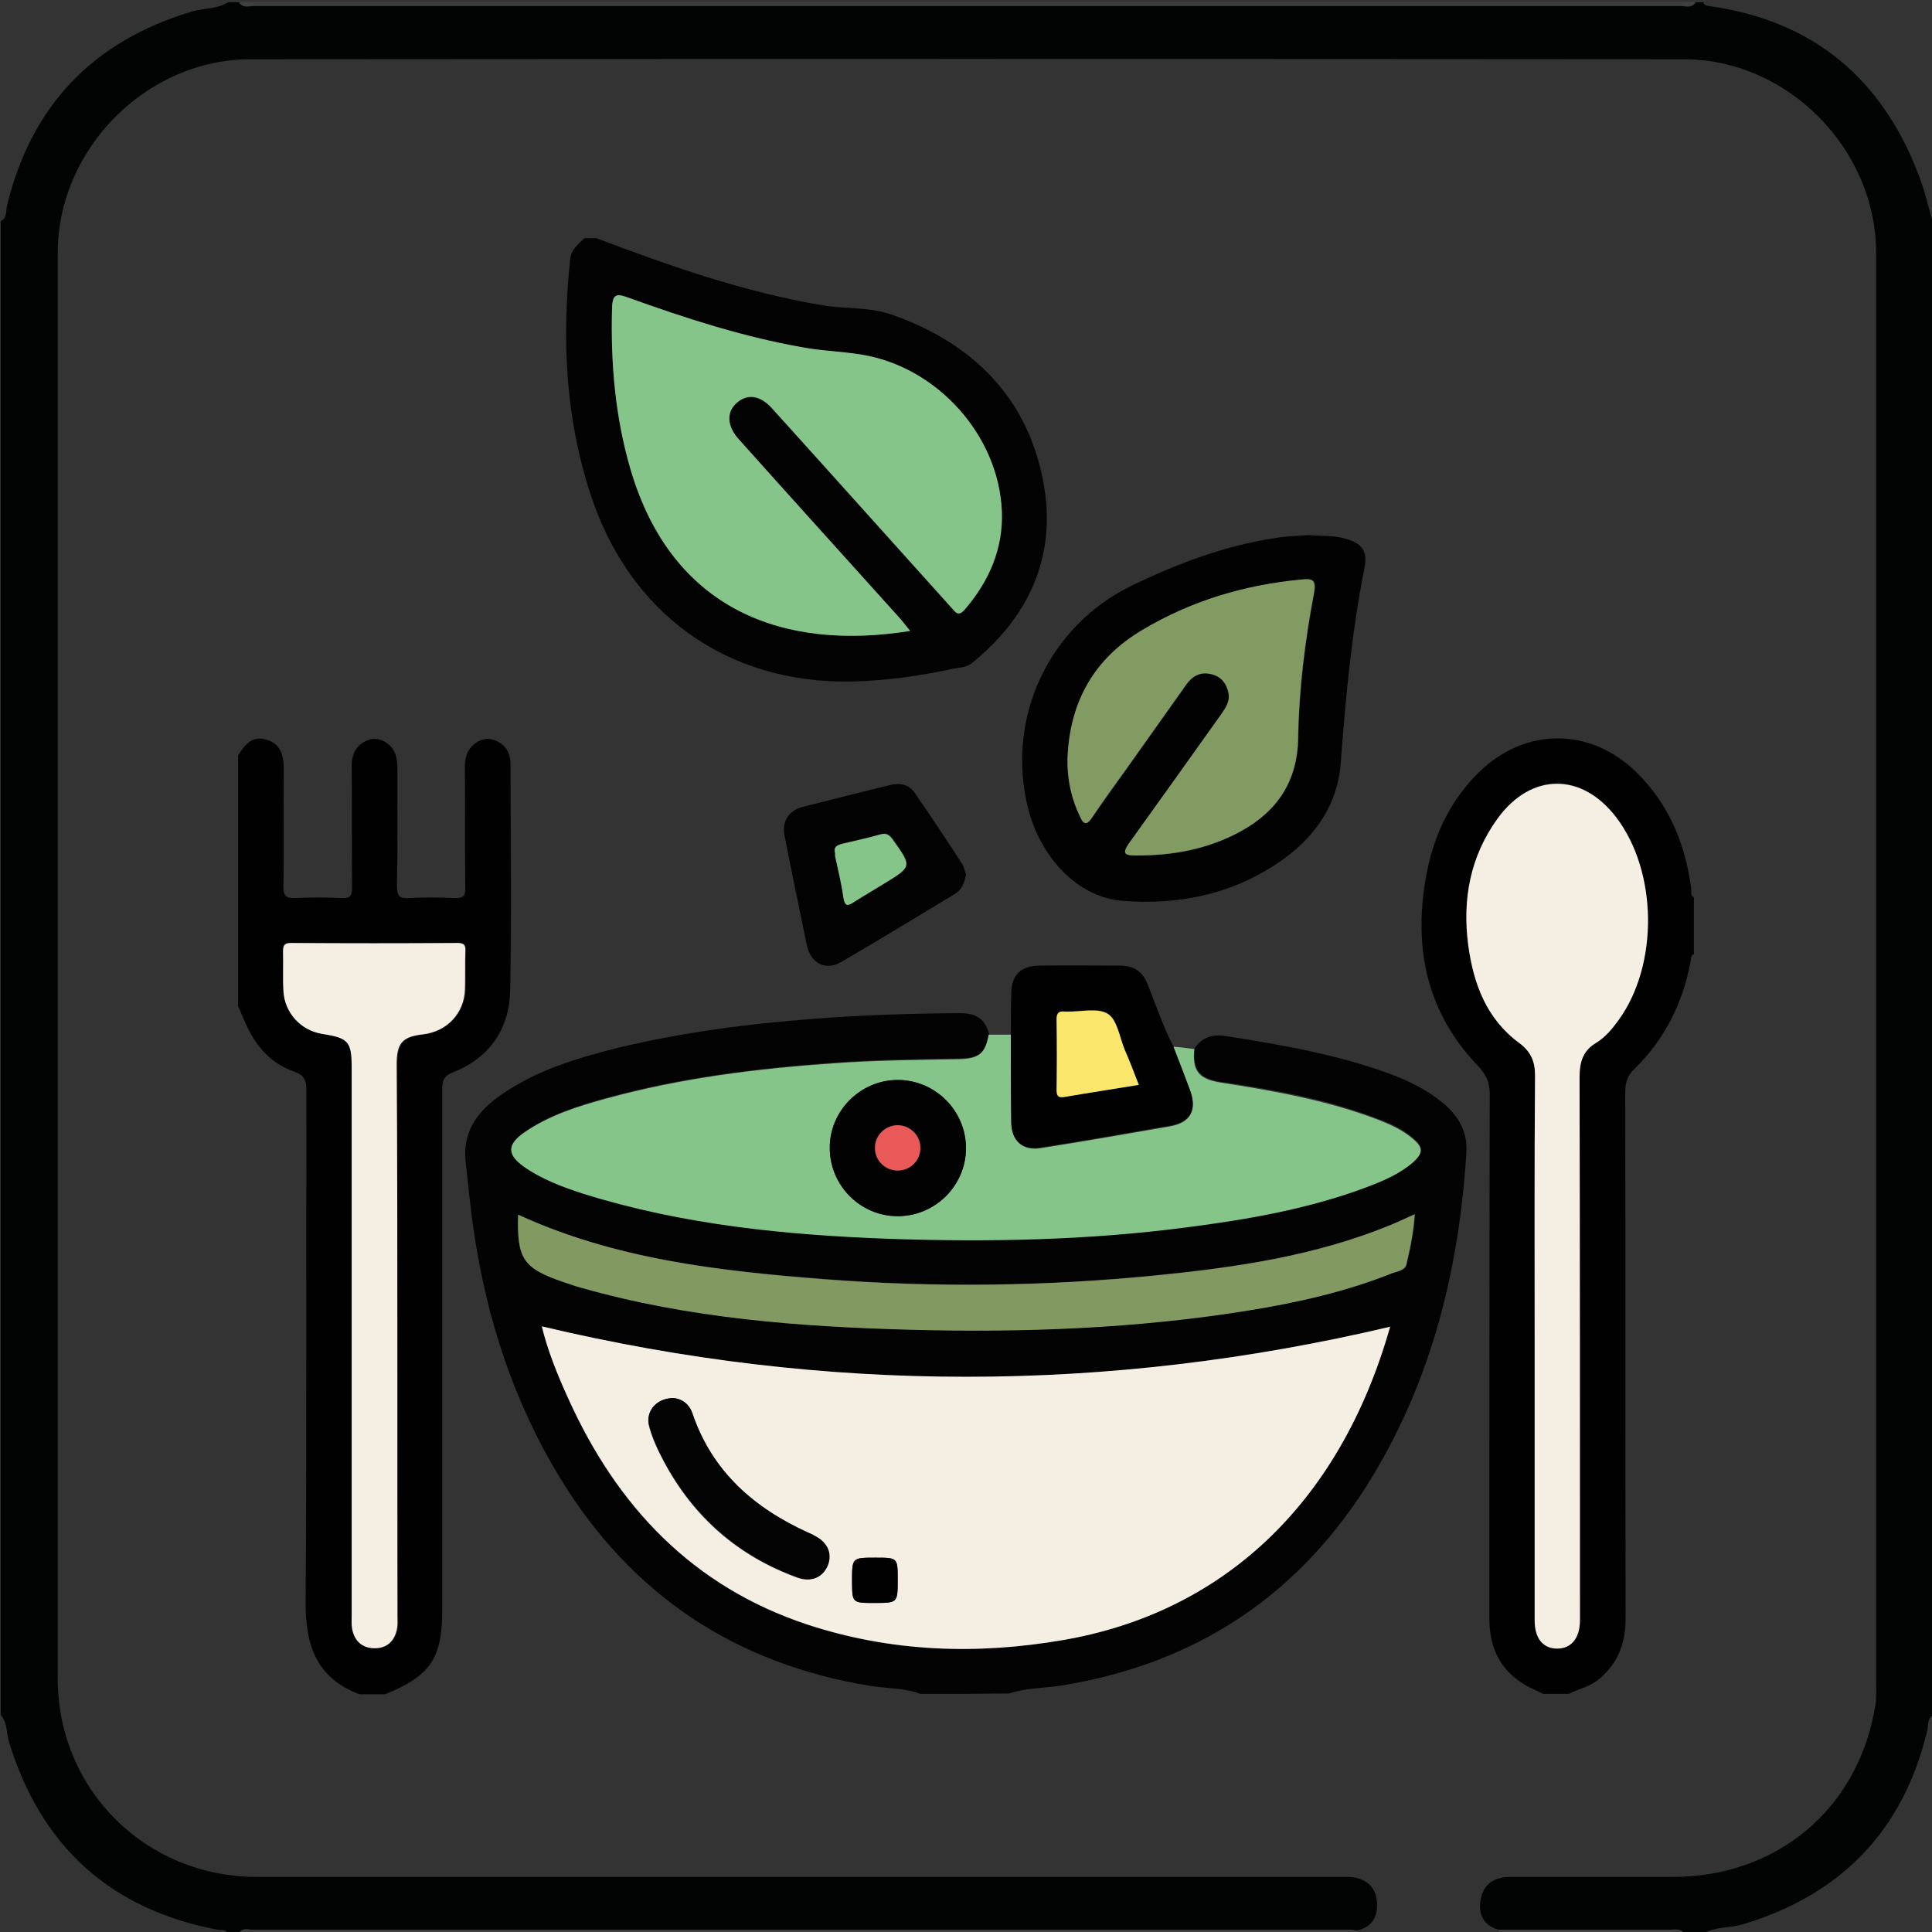
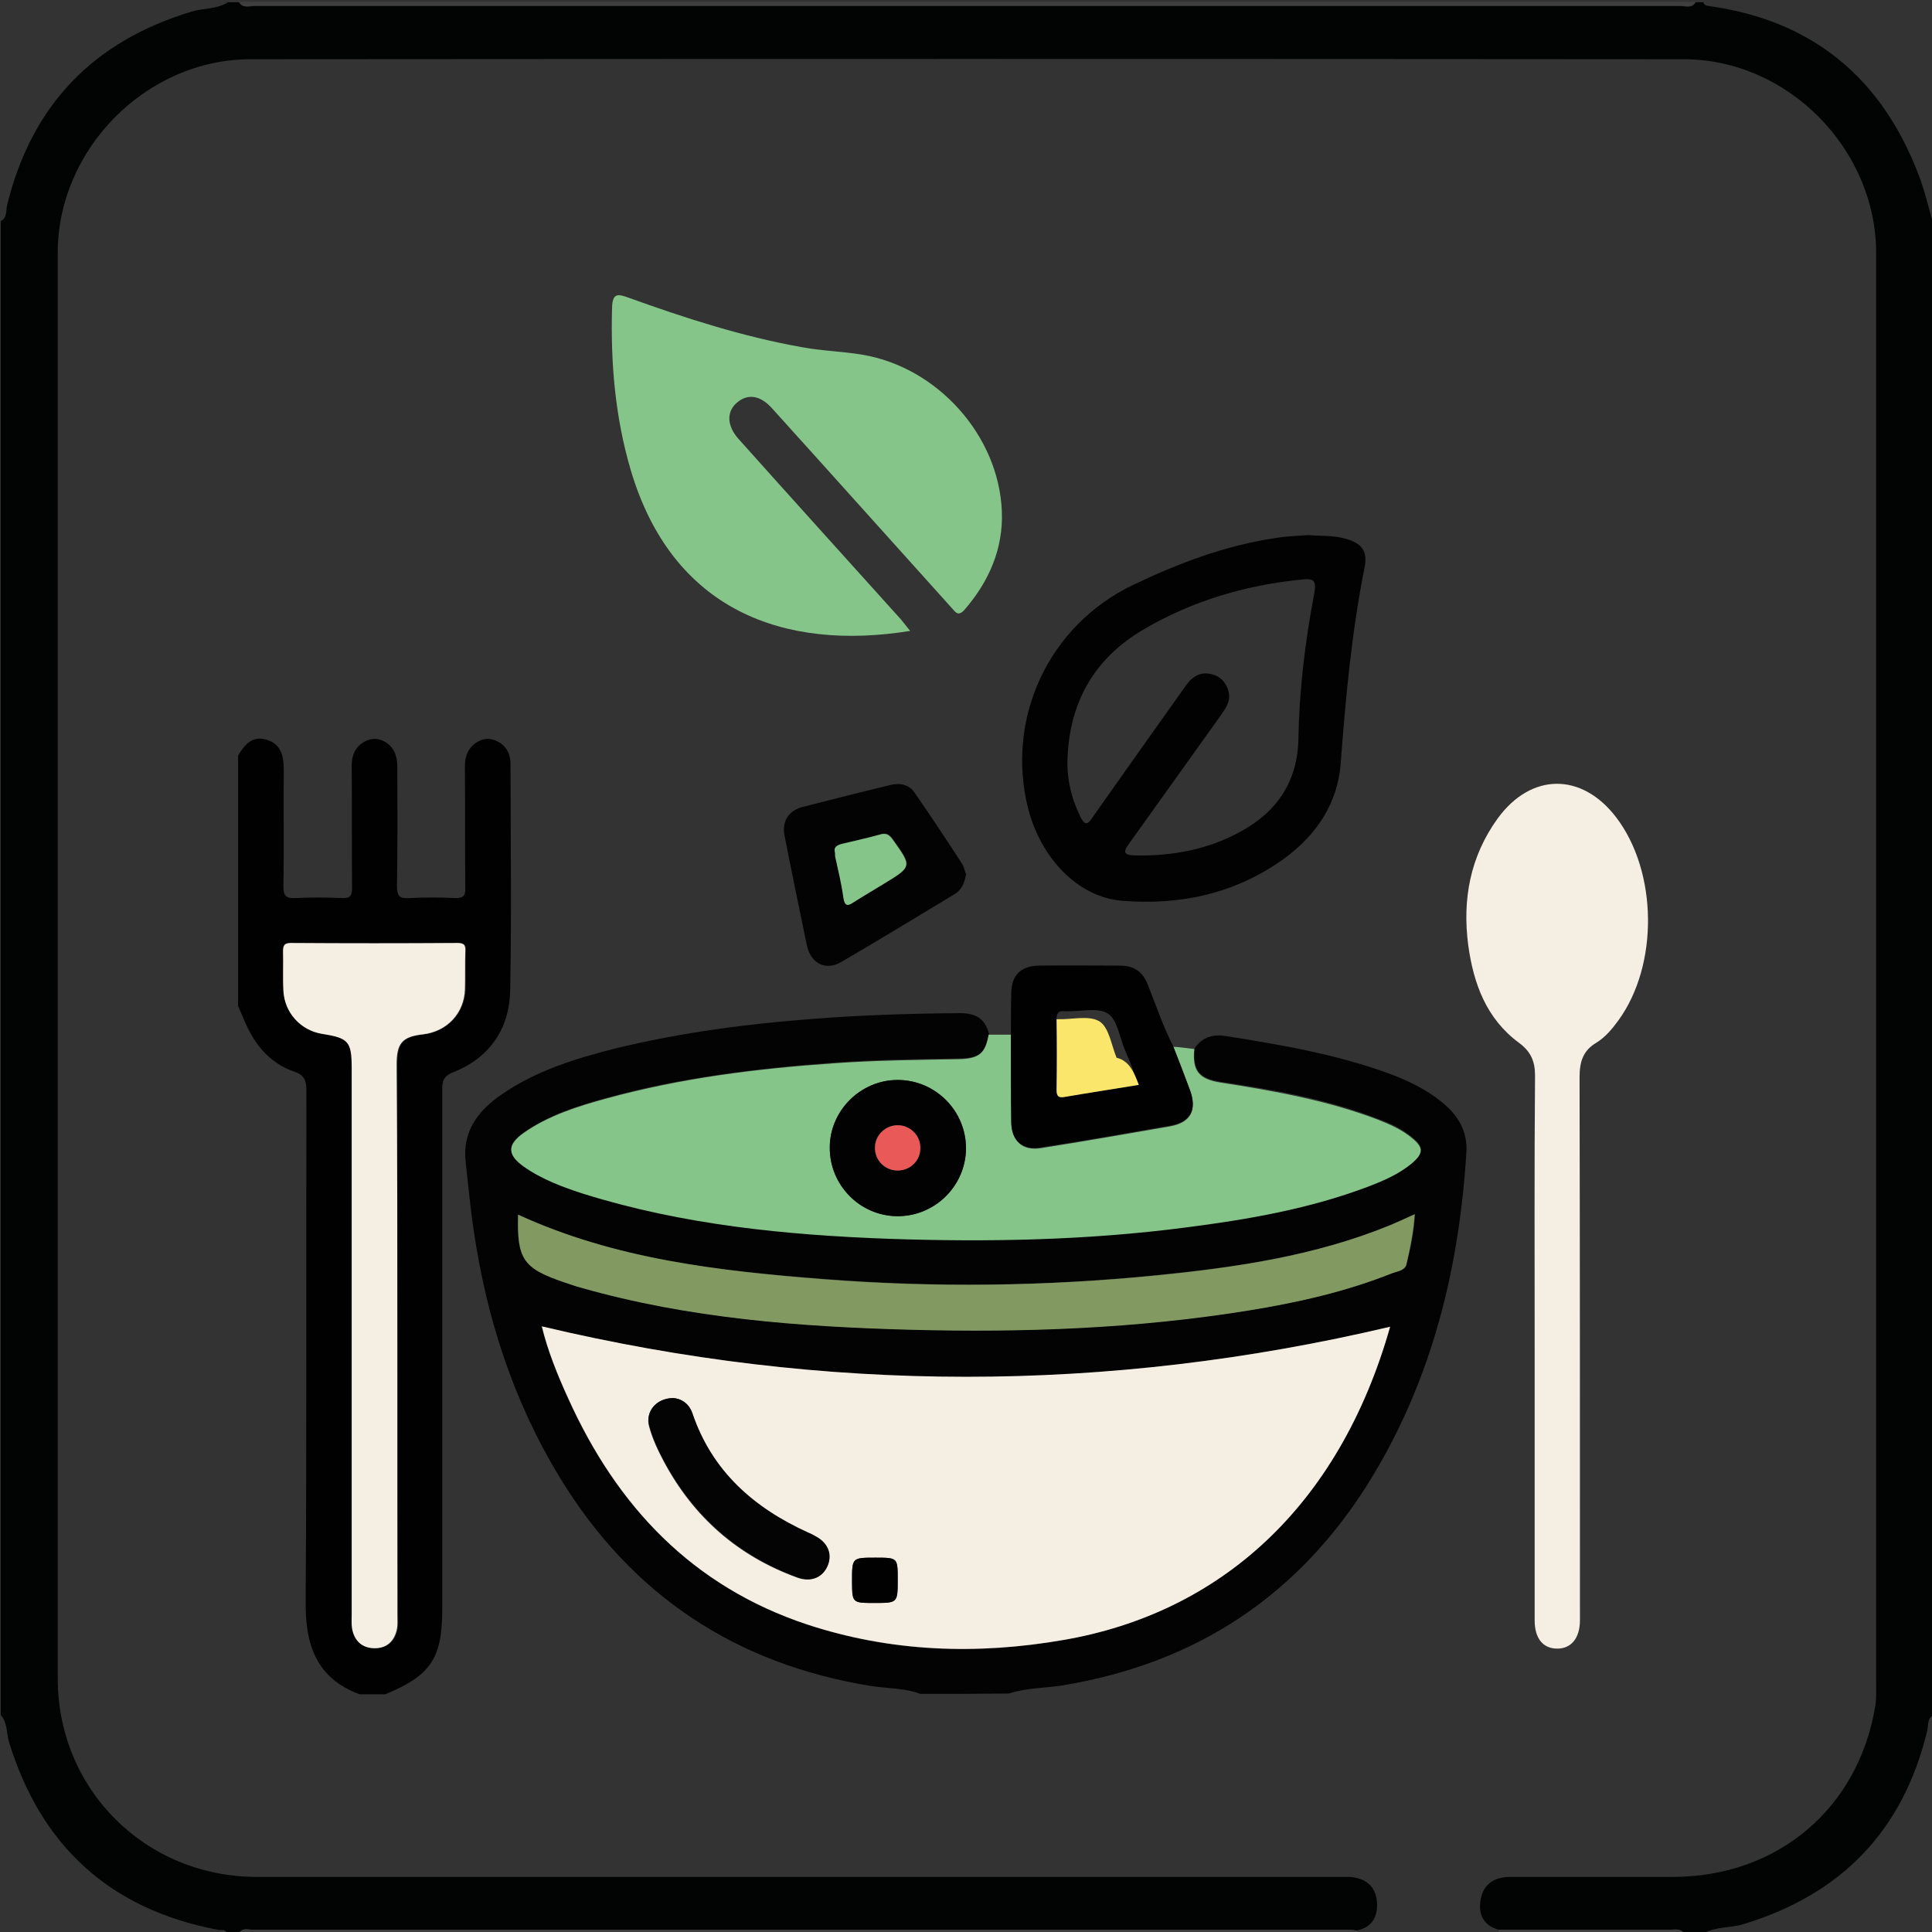
<svg xmlns="http://www.w3.org/2000/svg" version="1.1" id="Calque_1" x="0px" y="0px" viewBox="0 0 512 512" style="enable-background:new 0 0 512 512;" xml:space="preserve">
  <rect x="0" y="0" width="512" height="512" fill="#333333" stroke="none" />
  <style type="text/css">
	.st0{fill:#020303;}
	.st1{fill:#3F3F3F;}
	.st2{fill:#414142;}
	.st3{fill:#030303;}
	.st4{fill:#010101;}
	.st5{fill:#020302;}
	.st6{fill:#85C589;}
	.st7{fill:#020202;}
	.st8{fill:#F5EEE2;}
	.st9{fill:#829A61;}
	.st10{fill:#F5EEE3;}
	.st11{fill:#829B62;}
	.st12{fill:#FBE66C;}
	.st13{fill:#050404;}
	.st14{fill:#E95957;}
</style>
  <g>
    <path class="st0" d="M397.2,511.4c-4.2-1.1-5.5-4.3-4.8-8c0.7-4.2,3.7-6,7.9-6c14.3,0,28.7,0,43,0c27.8,0,49.3-18.2,53.7-45.5   c0.3-2,0.2-4,0.2-6c0-126.3,0-252.5,0-378.8c0-27.6-23.4-51.4-51-51.4c-126.6-0.1-253.2-0.1-379.8,0c-27.6,0-51.1,23.8-51.1,51.3   c0,125.9,0,251.9,0,377.8c0,29.4,23.2,52.6,52.8,52.6c95,0,189.9,0,284.9,0c1.5,0,3,0,4.5,0c4.3,0.2,7.1,2.5,7.4,6.6   c0.3,3.6-1.1,6.9-5.5,7.6c-0.7-0.1-1.3-0.2-2-0.2c-96.9,0-193.8,0-290.6,0c-1.2,0-2.7-0.6-3.6,1c-1,0-2,0-3,0   c-0.4-1.3-1.6-0.8-2.5-1c-28.5-5.4-46.8-22.1-55.3-49.7c-0.7-2.4-0.4-5.2-2.2-7.2c0-132,0-263.9,0-395.9c1.8-0.9,1.3-2.9,1.7-4.3   C8.4,27.8,24.8,10.9,50.7,3.1c3.2-1,6.8-0.6,9.7-2.5c1,0,2,0,3,0c1,1.7,2.7,1,4.1,1c125.9,0,251.9,0,377.8,0c1.4,0,3,0.8,4.1-1   c0.7,0,1.3,0,2,0c0.2,0.8,0.8,0.9,1.5,1c27.4,3.8,45.7,19,55.5,44.6c1.7,4.3,2.7,8.9,4,13.4c0,131.6,0,263.3,0,394.9   c-1.8,0.9-1.3,2.9-1.7,4.3c-6.4,26.4-22.7,43.2-48.6,51.1c-3.5,1.1-7.4,0.6-10.7,2.5c-1.7,0-3.3,0-5,0c-0.9-1.4-2.4-1-3.6-1   C427.5,511.4,412.3,511.4,397.2,511.4z" />
    <path class="st1" d="M449.3,0.5c-1,1.7-2.7,1-4.1,1c-125.9,0-251.9,0-377.8,0c-1.4,0-3,0.8-4.1-1C192,0.5,320.6,0.5,449.3,0.5z" />
    <path class="st1" d="M63.4,512.4c0.8-1.6,2.3-1,3.6-1c96.9,0,193.8,0,290.6,0c0.7,0,1.3,0.1,2,0.2c0,0.3-0.1,0.6-0.3,0.8   C260.6,512.4,162,512.4,63.4,512.4z" />
    <path class="st2" d="M397.2,511.4c15.1,0,30.3,0,45.4,0c1.3,0,2.7-0.4,3.6,1c-16.3,0-32.7,0-49,0   C397.2,512.1,397.2,511.8,397.2,511.4z" />
  </g>
  <g>
    <path class="st3" d="M243.9,448.9c-4.2-1.6-8.7-1.4-13.1-2.1c-35.9-5.8-63.4-24.1-82.3-55c-12.4-20.3-19.6-42.5-23-66   c-0.9-5.9-1.4-11.9-2.1-17.9c-0.9-8.1,3.3-13.6,9.6-17.9c9.3-6.4,19.9-9.6,30.7-12.3c17.1-4.1,34.4-6.4,51.9-7.7   c12.8-1,25.5-1.4,38.4-1.5c4.3-0.1,7,1.2,8.1,5.5c-0.9,5-2.5,6.4-8,6.5c-11,0.2-22.1,0.3-33.1,1.1c-20.3,1.5-40.5,3.9-60.1,9.3   c-7.7,2.1-15.4,4.5-22.1,9.2c-4.4,3.1-4.4,5.7,0,8.8c4.8,3.5,10.4,5.6,16,7.3c26.3,8.3,53.5,10.9,80.9,11.9c26.2,1,52.5,0.4,78.6-3   c16.4-2.1,32.7-4.9,48.3-10.8c4.2-1.6,8.4-3.4,11.9-6.4c2.9-2.5,2.8-4-0.1-6.4c-2.7-2.3-5.9-3.8-9.2-5c-13.4-5.2-27.5-7.7-41.6-9.8   c-5.8-0.9-7.5-3-7-8.9c2.1-3.1,5-3.8,8.5-3.2c14.5,2.3,29.1,4.8,43,9.9c4.9,1.8,9.7,4.1,13.8,7.4c4.4,3.5,7.1,7.8,6.7,13.6   c-1.9,30.5-9,59.5-24.9,85.8c-18.9,31.2-46.5,49.6-82.5,55.4c-4.6,0.7-9.3,0.6-13.8,2.1C259.5,448.9,251.7,448.9,243.9,448.9z    M368.4,351.6c-75,17.7-149.8,17.8-224.9-0.1c1.6,6.3,4.2,12.8,7,19.1c12.9,28.6,33,49.8,63.3,59.9c22.3,7.4,45.1,8.1,68,4.1   C323,427.5,354.7,399.5,368.4,351.6z M137.3,321.9c-0.3,11.8,1.3,14.2,12.2,17.8c1.5,0.5,3.1,1,4.7,1.5   c28.5,8.1,57.7,10.4,87.1,11.1c30,0.8,60-0.3,89.7-5.1c13-2.1,25.9-4.9,38.1-9.9c1.3-0.5,3.3-0.7,3.7-2.3c1-4.3,2-8.6,2.2-13.3   c-2.4,1.1-4.5,2.1-6.5,2.9c-19.8,8.2-40.8,11.2-61.9,13.3c-29.4,3-58.9,3.3-88.4,1C190.4,336.8,162.9,333.7,137.3,321.9z" />
    <path class="st4" d="M63.1,200.2c1.7-2.7,3.6-5.3,7.4-4.2c4,1.1,4.7,4.3,4.7,8c-0.1,10.3,0.1,20.6-0.1,30.9c0,2.5,0.7,3.2,3.1,3.1   c4.1-0.2,8.3-0.2,12.4,0c2.2,0.1,2.7-0.6,2.7-2.7c-0.1-10.8,0-21.6-0.1-32.4c0-2.7,0.9-4.9,3.3-6.3c2.1-1.2,4.1-1,6,0.3   c2.3,1.6,2.8,4,2.8,6.6c0,10.4,0.1,20.8-0.1,31.3c0,2.7,0.7,3.4,3.3,3.2c4-0.2,8-0.2,12,0c2.4,0.1,2.9-0.7,2.8-2.9   c-0.1-10.7,0-21.3-0.1-32c0-2.8,0.9-5.1,3.5-6.6c2-1.1,3.9-0.8,5.7,0.3c2.1,1.3,2.9,3.4,2.9,5.8c0,20,0.3,39.9-0.1,59.9   c-0.2,10.2-5.5,17.9-15.2,21.7c-2.7,1.1-2.8,2.5-2.8,4.7c0,45.8,0,91.6,0,137.5c0,13.1-3,17.6-15.1,22.6c-2.3,0-4.5,0-6.8,0   C83.9,444.8,80.9,436,81,424.5c0.3-45.2,0.1-90.4,0.2-135.6c0-2.6-0.6-4-3.2-4.9c-5-1.7-8.8-5.2-11.4-9.8c-1.4-2.4-2.4-5.1-3.5-7.6   C63.1,244.4,63.1,222.3,63.1,200.2z M105.3,355.9c0-24.6,0-49.2,0-73.8c0-5.7,1.5-7.3,7.1-8c6.2-0.7,10.8-5.6,11-11.9   c0.1-3.4-0.1-6.8,0.1-10.2c0.1-1.7-0.5-2.1-2.1-2.1c-14.7,0.1-29.4,0.1-44.1,0c-1.7,0-2.1,0.5-2.1,2.2c0.1,3.5-0.1,7,0.1,10.5   c0.2,5.7,4.6,10.4,10.3,11.4c7,1.1,7.8,2.1,7.8,9.2c0,48.2,0,96.4,0,144.6c0,1.3-0.1,2.5,0.1,3.8c0.6,3.2,2.6,5.2,6,5.2   c3.3,0,5.3-2,5.9-5.2c0.2-1.1,0.1-2.3,0.1-3.4C105.3,404.1,105.3,380,105.3,355.9z" />
-     <path class="st4" d="M409,448.9c-2.1-1-4.3-1.9-6.1-3.2c-5.9-4-8.2-9.8-8.2-16.8c0-46.3,0-92.6,0.1-138.9c0-3.1-0.9-5.2-3.1-7.5   c-11.9-12.4-16.4-27.3-14.6-44.4c1.3-12.8,5.5-24.3,14.9-33.5c12.2-11.9,29.4-11.9,41.6,0c8.7,8.5,13,19,14.6,30.9   c0.1,0.8-0.4,1.8,0.7,2.3c0,5,0,10,0,15.1c-0.8,0.2-0.7,0.9-0.8,1.5c-2,11.1-6.8,20.9-14.9,28.8c-1.9,1.8-2.5,3.7-2.5,6.2   c0.1,46.5,0,93,0.1,139.6c0,6.5-2.1,12-7.2,16.1c-2.3,1.9-5.3,2.5-7.9,3.8C413.5,448.9,411.3,448.9,409,448.9z M406.7,356.6   c0,24.2,0,48.5,0,72.7c0,4.8,2.2,7.5,6,7.5c3.8,0,6-2.7,6-7.5c0-0.9,0-1.8,0-2.6c0-47.1,0-94.2-0.1-141.3c0-4,0.9-7,4.5-9.2   c2.4-1.4,4.1-3.6,5.8-5.9c10.7-14.7,10.4-39.4-0.6-53.8c-9.1-11.9-22.5-11.9-31.4,0.3c-7.3,10-9.4,21.4-7.8,33.6   c1.3,10.3,4.8,19.5,13.5,25.9c3.1,2.3,4.2,4.8,4.2,8.6C406.7,308.9,406.7,332.8,406.7,356.6z" />
-     <path class="st5" d="M158,63.1c19.5,7.4,39.2,14.3,59.9,17.8c6.1,1,12.5,0.4,18.5,2.5c21.6,7.6,36.2,22.3,40.2,44.9   c3.4,19-3.8,35.1-19,47.4c-1.5,1.2-3.3,1.2-4.9,1.5c-8.8,1.9-17.8,3.2-26.8,3.4c-33.3,0.7-59.2-18-69.5-49.9   c-6.6-20.3-7.5-41-5.3-62c0.3-2.7,2.2-4,3.8-5.6C156,63.1,157,63.1,158,63.1z M241.2,167.2c-0.9-1.1-1.6-2-2.4-2.9   c-14.4-16-28.7-31.9-43.1-47.9c-3.1-3.5-3.2-7.2-0.4-9.6c2.8-2.4,6.1-1.9,9.2,1.4c4.3,4.7,8.6,9.5,12.9,14.3   c11.6,12.9,23.2,25.8,34.8,38.7c1,1.1,1.8,2.4,3.4,0.5c6.5-7.5,10.3-16.3,9.9-26.1c-0.8-20.1-17.1-38.2-37-41.5   c-5.3-0.9-10.8-1-16-2c-15.7-2.8-30.9-7.7-45.9-13.1c-2.8-1-4.3-1.5-4.4,2.7c-0.4,14.5,0.8,28.8,4.9,42.8   C178.1,161.8,207.8,172.6,241.2,167.2z" />
    <path class="st6" d="M316.5,278c-0.6,5.8,1.2,8,7,8.9c14.1,2.2,28.2,4.7,41.6,9.8c3.3,1.3,6.5,2.7,9.2,5c2.9,2.4,2.9,3.9,0.1,6.4   c-3.5,3-7.7,4.8-11.9,6.4c-15.6,5.9-31.9,8.7-48.3,10.8c-26.1,3.4-52.3,3.9-78.6,3c-27.4-1-54.6-3.7-80.9-11.9   c-5.6-1.8-11.2-3.9-16-7.3c-4.3-3.1-4.3-5.7,0-8.8c6.7-4.7,14.4-7.1,22.1-9.2c19.7-5.4,39.8-7.9,60.1-9.3c11-0.8,22.1-0.9,33.1-1.1   c5.5-0.1,7.1-1.5,8-6.5c2,0,3.9,0,5.9,0c0,7.8,0,15.5,0.1,23.3c0.1,4.9,3,7.5,7.7,6.8c11.5-1.8,22.9-3.8,34.4-5.8   c5.5-1,7.2-4.3,5.2-9.6c-1.5-3.8-3-7.7-4.4-11.5C312.8,277.5,314.7,277.8,316.5,278z M256,304.4c0.1-10-8.1-18.2-18.1-18.2   c-9.8,0-18,8.1-18,17.9c0,9.9,7.9,18.1,17.7,18.2C247.6,322.4,255.9,314.4,256,304.4z" />
    <path class="st7" d="M346.8,141.8c3.2,0.3,6.6,0,9.9,1c4.3,1.2,5.8,3.4,4.9,7.7c-3.4,17.1-5,34.4-6.3,51.8   c-0.8,10.6-6.4,18.9-14.8,25.1c-12.9,9.4-27.7,12.6-43.3,11.3c-11.5-1-21.3-11.2-24.7-24.3c-6.1-24,5.4-48.6,27.6-59.3   c12.1-5.8,24.5-10.5,37.8-12.5C340.9,142.1,343.8,142,346.8,141.8z M282.9,200.9c-0.2,5.6,1,10.7,3.5,15.7c1,2,1.8,2.1,3,0.2   c3-4.3,6.1-8.6,9.1-12.9c5.3-7.5,10.6-14.9,15.9-22.4c1.6-2.2,3.7-3.5,6.4-2.9c2.5,0.5,4.2,2.2,4.8,4.8c0.6,2.5-0.8,4.3-2.1,6.2   c-8.1,11.3-16.2,22.7-24.3,34c-1.5,2-1.6,3,1.4,3.1c10,0.2,19.5-1.5,28.3-6.4c9.7-5.3,15-13.4,15.2-24.6   c0.2-12.9,1.8-25.8,4.2-38.5c0.7-3.8-0.5-3.9-3.5-3.6c-14.9,1.5-29,5.7-41.9,13.3C289.9,174.6,283.5,186.1,282.9,200.9z" />
    <path class="st4" d="M310.9,277.2c1.5,3.8,3,7.7,4.4,11.5c2,5.3,0.3,8.6-5.2,9.6c-11.4,2-22.9,4-34.4,5.8c-4.8,0.8-7.7-1.9-7.7-6.8   c-0.1-7.8-0.1-15.5-0.1-23.3c0-3.6,0-7.3,0.1-10.9c0.1-4.7,2.5-7.1,7.3-7.2c7.2-0.1,14.3,0,21.5,0c3.8,0,6.1,1.7,7.4,5.1   C306.4,266.5,308.2,272,310.9,277.2z M301.8,287.5c-1.3-3.3-2.4-6.3-3.7-9.3c-1.4-3.3-2-8-4.5-9.6c-2.7-1.7-7.3-0.5-11-0.6   c-0.1,0-0.3,0-0.4,0c-1.5-0.2-2.2,0.3-2.2,2c0.1,6.3,0.1,12.5,0,18.8c0,1.7,0.6,2.1,2.2,1.8C288.7,289.6,295.1,288.6,301.8,287.5z" />
    <path class="st5" d="M256,231.7c-0.4,2.4-1.2,4.2-3.1,5.3c-10,6-19.9,12.1-29.9,17.9c-4.2,2.5-8.2,0.4-9.2-4.5   c-2-9.7-4-19.3-5.9-29c-0.7-3.6,1-6.5,4.6-7.5c7.8-2,15.7-4,23.6-5.9c2.6-0.6,4.9,0,6.3,2.1c4.3,6.2,8.4,12.4,12.5,18.7   C255.5,229.7,255.7,230.9,256,231.7z M221.3,226c0,0.3,0.1,0.6,0.1,0.8c0.7,3.7,1.6,7.3,2.2,11c0.4,2.6,1.3,2.1,2.9,1.1   c2.5-1.6,5.1-3.1,7.7-4.7c7.7-4.6,7.6-4.6,2.4-11.9c-1-1.4-1.8-1.7-3.4-1.2c-3.2,0.9-6.5,1.7-9.8,2.4   C221.9,224,220.8,224.4,221.3,226z" />
    <path class="st8" d="M368.4,351.6c-13.6,48-45.4,75.9-86.5,83c-23,4-45.8,3.2-68-4.1c-30.4-10.1-50.4-31.3-63.3-59.9   c-2.9-6.3-5.5-12.8-7-19.1C218.5,369.3,293.4,369.3,368.4,351.6z M178.3,370.5c-4.5,0.1-7.3,3.7-6.3,7.5c0.9,3.3,2.3,6.3,3.9,9.3   c7.9,14.8,19.7,25.1,35.4,30.8c3.6,1.3,6.7,0,8-3.2c1.2-3,0-6-3.3-7.7c-0.7-0.4-1.3-0.7-2-1c-14.3-6.6-25.4-16.2-30.6-31.6   C182.6,372,180.5,370.6,178.3,370.5z M231.7,424.8c6.2,0,6.2,0,6.2-6.2c0-5.8,0-5.8-5.9-5.8c-6.2,0-6.2,0-6.2,6.2   C225.9,424.8,225.9,424.8,231.7,424.8z" />
    <path class="st9" d="M137.3,321.9c25.7,11.8,53.1,14.9,80.8,17.1c29.5,2.3,59,1.9,88.4-1c21.1-2.1,42.1-5.2,61.9-13.3   c2.1-0.9,4.1-1.8,6.5-2.9c-0.3,4.7-1.2,9-2.2,13.3c-0.4,1.6-2.3,1.8-3.7,2.3c-12.3,4.9-25.1,7.8-38.1,9.9   c-29.7,4.8-59.7,5.9-89.7,5.1c-29.4-0.8-58.6-3-87.1-11.1c-1.6-0.4-3.1-1-4.7-1.5C138.6,336.1,137,333.7,137.3,321.9z" />
    <path class="st10" d="M105.3,355.9c0,24.1,0,48.2,0,72.3c0,1.1,0.1,2.3-0.1,3.4c-0.6,3.2-2.6,5.2-5.9,5.2c-3.3,0-5.4-1.9-6-5.2   c-0.2-1.2-0.1-2.5-0.1-3.8c0-48.2,0-96.4,0-144.6c0-7.2-0.8-8.1-7.8-9.2c-5.7-0.9-10-5.6-10.3-11.4c-0.2-3.5,0-7-0.1-10.5   c0-1.6,0.4-2.2,2.1-2.2c14.7,0.1,29.4,0.1,44.1,0c1.6,0,2.2,0.4,2.1,2.1c-0.1,3.4,0,6.8-0.1,10.2c-0.2,6.3-4.7,11.1-11,11.9   c-5.6,0.6-7.1,2.3-7.1,8C105.3,306.6,105.3,331.3,105.3,355.9z" />
    <path class="st8" d="M406.7,356.6c0-23.9-0.1-47.7,0.1-71.6c0-3.7-1.1-6.3-4.2-8.6c-8.7-6.4-12.1-15.7-13.5-25.9   c-1.6-12.1,0.5-23.5,7.8-33.6c8.9-12.2,22.3-12.2,31.4-0.3c11,14.4,11.3,39.1,0.6,53.8c-1.6,2.2-3.4,4.4-5.8,5.9   c-3.6,2.1-4.5,5.1-4.5,9.2c0.1,47.1,0.1,94.2,0.1,141.3c0,0.9,0,1.8,0,2.6c0,4.7-2.3,7.5-6,7.5c-3.8,0-6-2.7-6-7.5   C406.7,405.1,406.7,380.9,406.7,356.6z" />
    <path class="st6" d="M241.2,167.2c-33.4,5.4-63.1-5.4-74.1-42.8c-4.1-14-5.3-28.3-4.9-42.8c0.1-4.1,1.6-3.7,4.4-2.7   c15,5.4,30.1,10.3,45.9,13.1c5.3,1,10.7,1.1,16,2c19.9,3.3,36.2,21.4,37,41.5c0.4,9.9-3.4,18.6-9.9,26.1c-1.7,1.9-2.4,0.6-3.4-0.5   c-11.6-12.9-23.2-25.8-34.8-38.7c-4.3-4.8-8.6-9.5-12.9-14.3c-3.1-3.4-6.4-3.8-9.2-1.4c-2.8,2.4-2.7,6.1,0.4,9.6   c14.3,16,28.7,31.9,43.1,47.9C239.6,165.2,240.3,166.1,241.2,167.2z" />
    <path class="st7" d="M256,304.4c-0.1,10-8.4,18.1-18.4,17.9c-9.8-0.2-17.8-8.3-17.7-18.2c0-9.8,8.2-17.9,18-17.9   C247.9,286.2,256,294.4,256,304.4z M243.9,304.3c0-3.3-2.6-6-5.9-6.1c-3.4-0.1-6.3,2.7-6.2,6.1c0.1,3.3,2.8,5.9,6,5.9   C241.2,310.2,243.9,307.6,243.9,304.3z" />
-     <path class="st11" d="M282.9,200.9c0.6-14.9,7-26.4,19.9-34c12.9-7.7,27-11.9,41.9-13.3c2.9-0.3,4.2-0.2,3.5,3.6   c-2.4,12.7-4,25.5-4.2,38.5c-0.2,11.3-5.5,19.3-15.2,24.6c-8.8,4.8-18.3,6.5-28.3,6.4c-2.9,0-2.8-1-1.4-3.1   c8.1-11.3,16.2-22.6,24.3-34c1.3-1.9,2.7-3.7,2.1-6.2c-0.6-2.6-2.2-4.3-4.8-4.8c-2.8-0.6-4.9,0.7-6.4,2.9   c-5.3,7.5-10.6,14.9-15.9,22.4c-3.1,4.3-6.2,8.5-9.1,12.9c-1.3,1.8-2.1,1.8-3-0.2C283.9,211.7,282.8,206.5,282.9,200.9z" />
-     <path class="st12" d="M301.8,287.5c-6.7,1.1-13.2,2.1-19.6,3.2c-1.6,0.3-2.2-0.1-2.2-1.8c0.1-6.3,0.1-12.5,0-18.8   c0-1.7,0.7-2.2,2.2-2c0.1,0,0.3,0,0.4,0c3.8,0.1,8.3-1.1,11,0.6c2.5,1.6,3.1,6.2,4.5,9.6C299.4,281.2,300.5,284.2,301.8,287.5z" />
+     <path class="st12" d="M301.8,287.5c-6.7,1.1-13.2,2.1-19.6,3.2c-1.6,0.3-2.2-0.1-2.2-1.8c0.1-6.3,0.1-12.5,0-18.8   c0.1,0,0.3,0,0.4,0c3.8,0.1,8.3-1.1,11,0.6c2.5,1.6,3.1,6.2,4.5,9.6C299.4,281.2,300.5,284.2,301.8,287.5z" />
    <path class="st6" d="M221.3,226c-0.5-1.6,0.7-2.1,2-2.4c3.3-0.8,6.6-1.5,9.8-2.4c1.6-0.5,2.4-0.1,3.4,1.2c5.2,7.3,5.3,7.2-2.4,11.9   c-2.6,1.6-5.2,3.1-7.7,4.7c-1.5,1-2.5,1.5-2.9-1.1c-0.5-3.7-1.4-7.4-2.2-11C221.3,226.6,221.3,226.4,221.3,226z" />
    <path class="st13" d="M178.3,370.5c2.2,0.1,4.3,1.4,5.2,4c5.2,15.4,16.3,25.1,30.6,31.6c0.7,0.3,1.4,0.6,2,1   c3.3,1.7,4.5,4.7,3.3,7.7c-1.3,3.2-4.4,4.5-8,3.2c-15.7-5.7-27.5-16.1-35.4-30.8c-1.6-3-3-6-3.9-9.3   C171,374.2,173.8,370.6,178.3,370.5z" />
    <path class="st4" d="M231.7,424.8c-5.9,0-5.9,0-5.9-5.8c0-6.2,0-6.2,6.2-6.2c5.9,0,5.9,0,5.9,5.8   C237.9,424.8,237.9,424.8,231.7,424.8z" />
    <path class="st14" d="M243.9,304.3c0,3.3-2.7,5.9-6,5.9c-3.3,0-6-2.6-6-5.9c-0.1-3.4,2.8-6.2,6.2-6.1   C241.3,298.3,244,301,243.9,304.3z" />
  </g>
</svg>